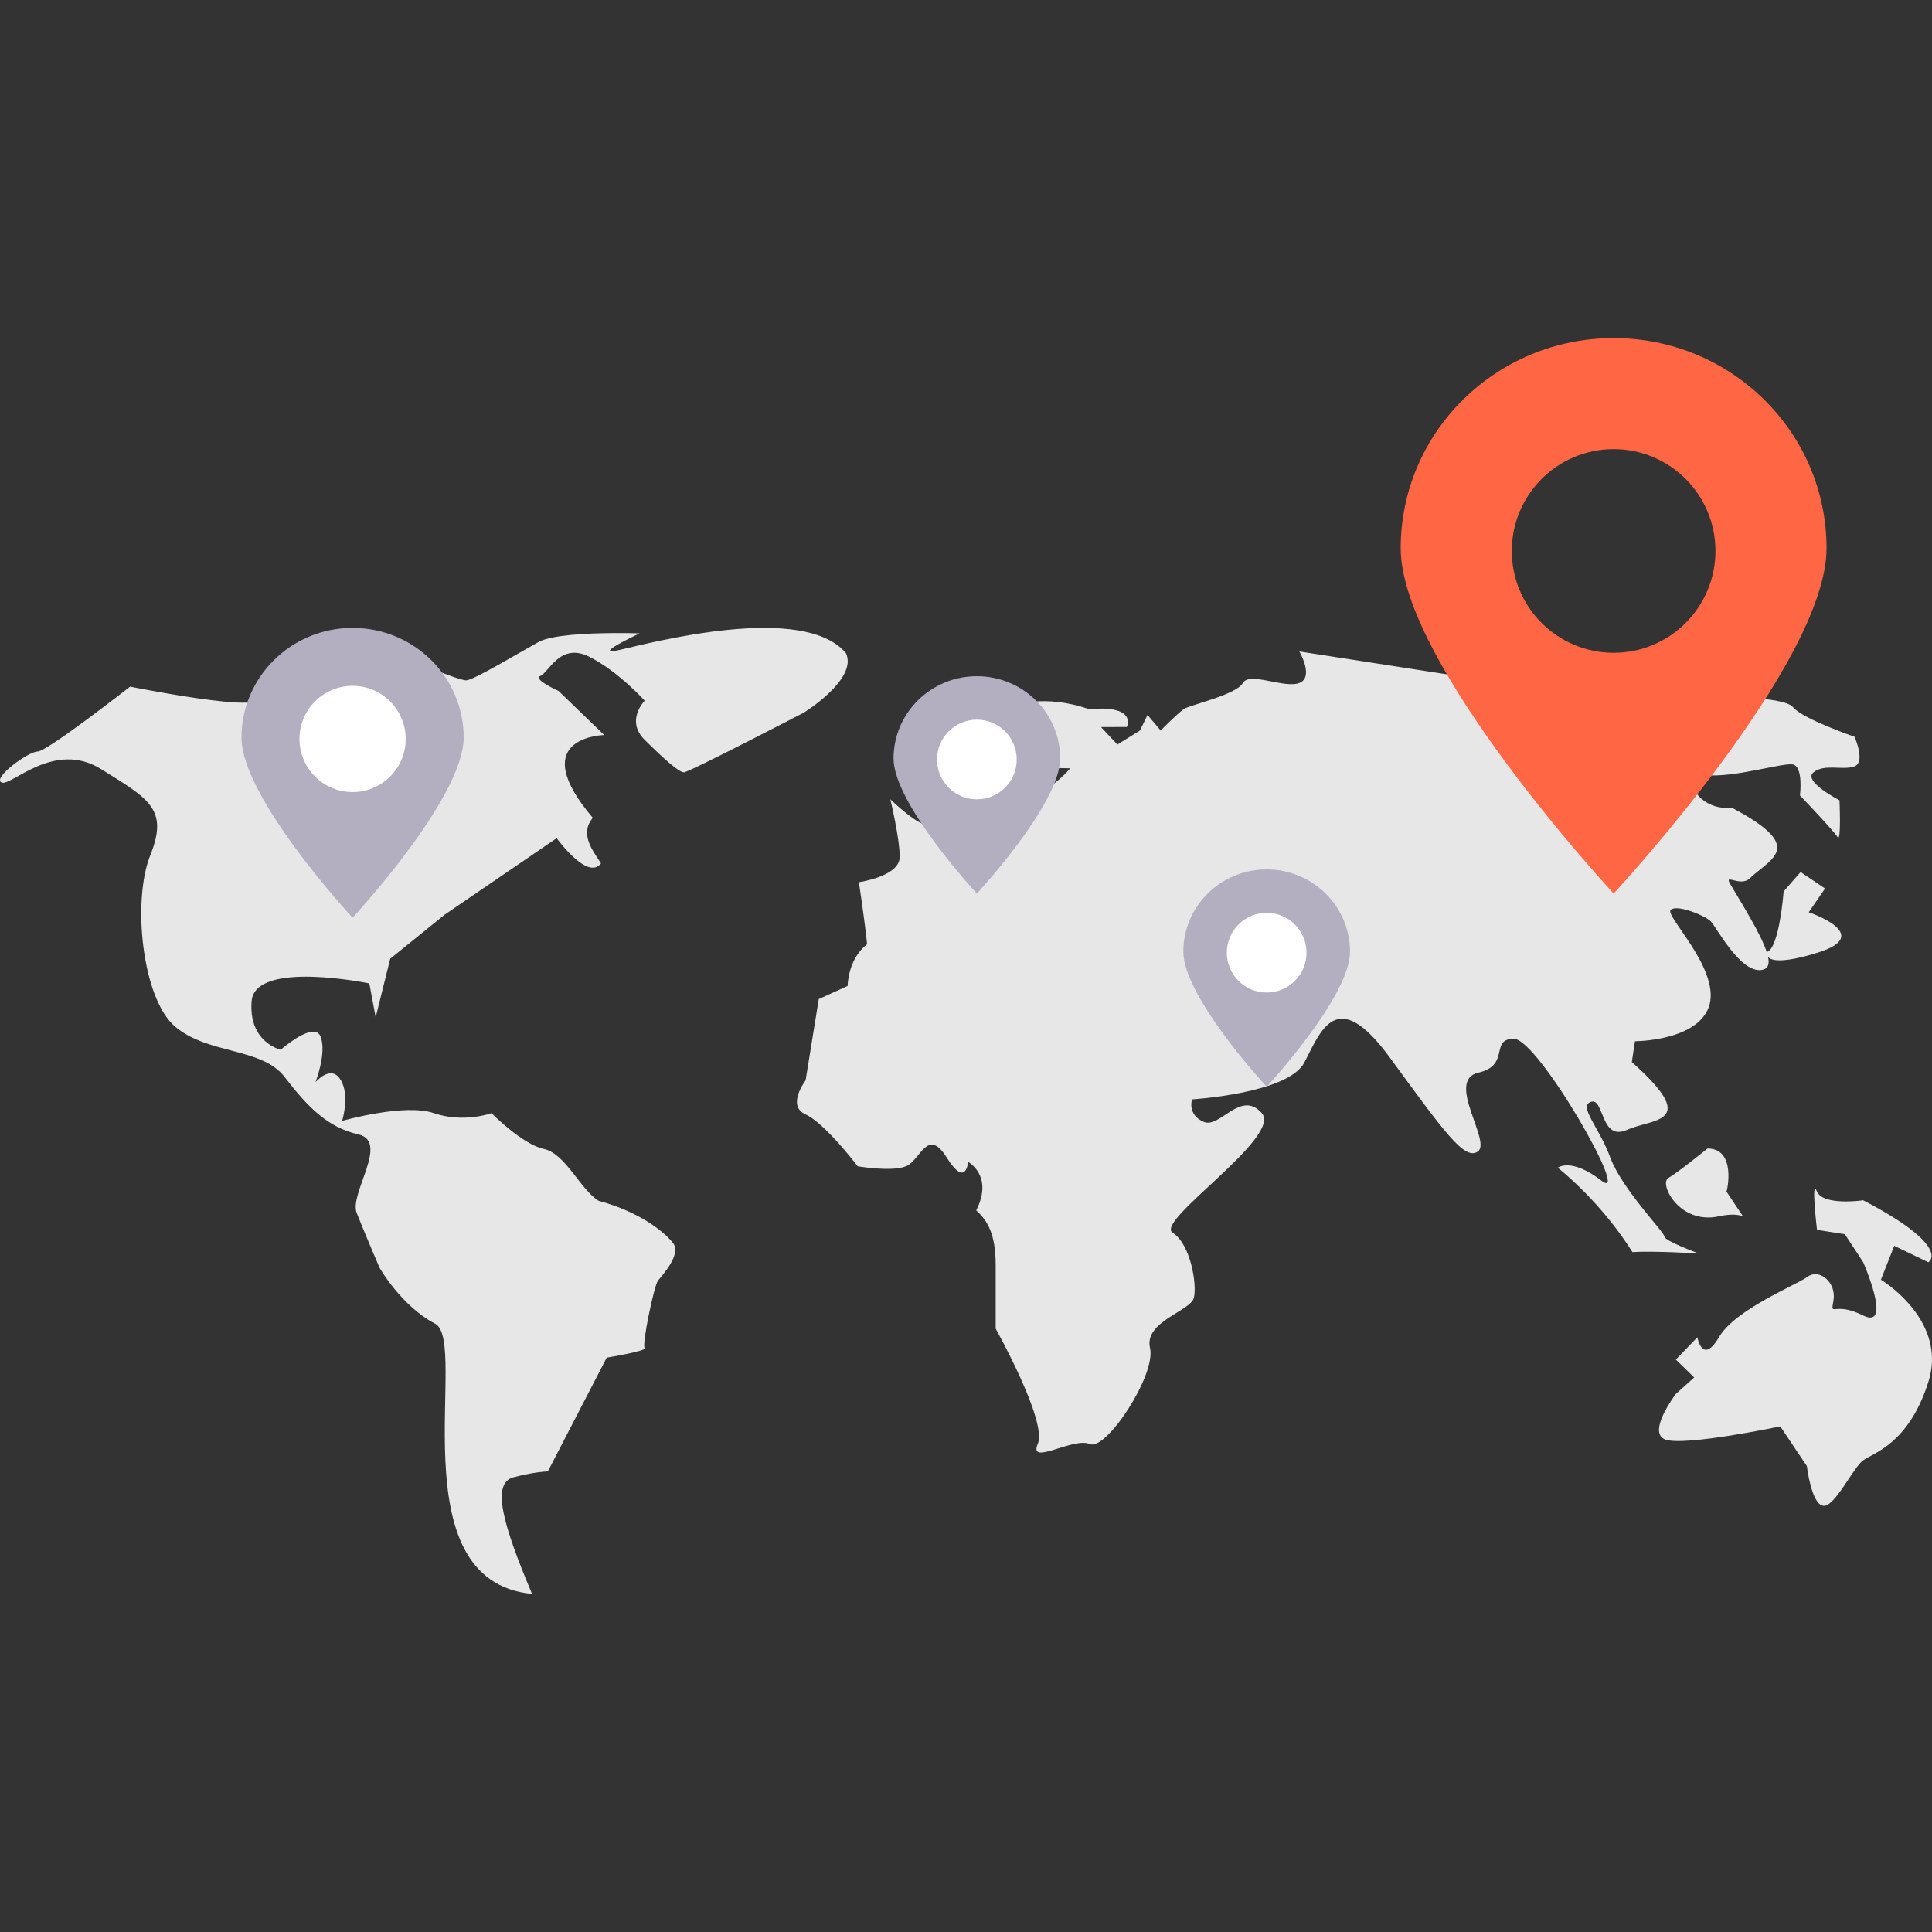
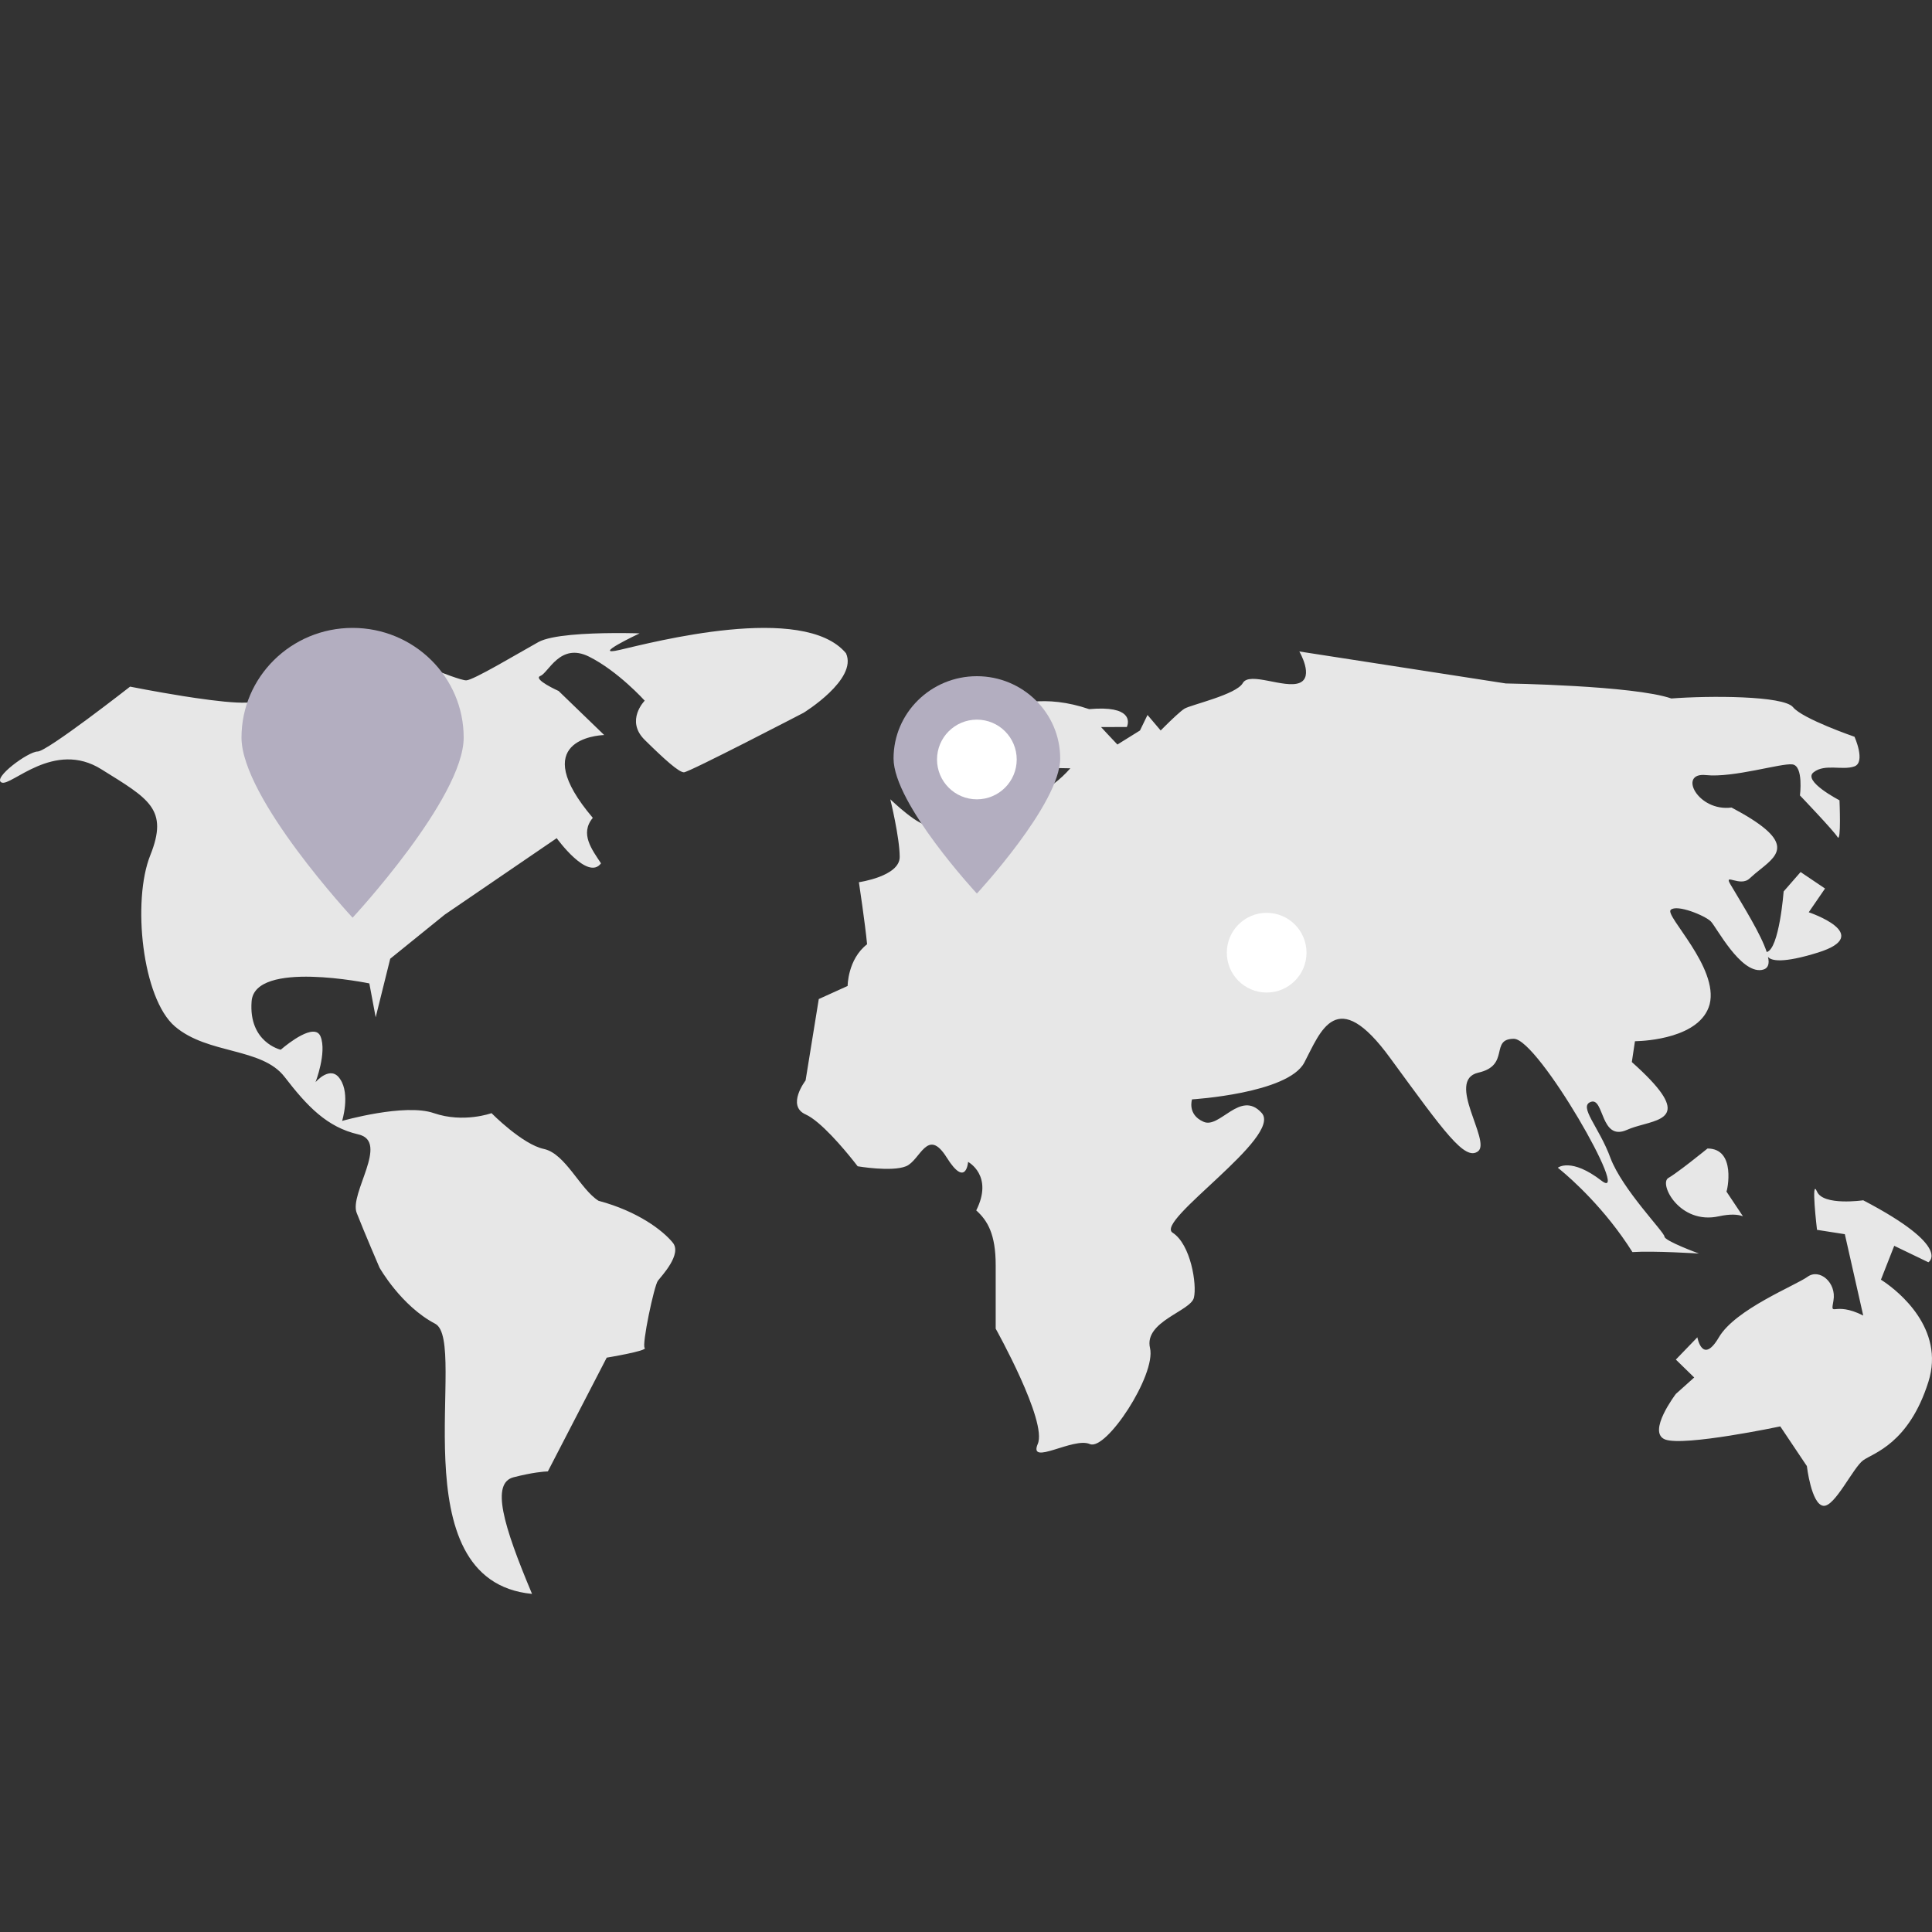
<svg xmlns="http://www.w3.org/2000/svg" width="60px" height="60px" viewBox="0 0 60 60" version="1.1">
  <rect x="0" y="0" width="60" height="60" fill="#333333" stroke="none" />
  <title>icon/td/09备份 3</title>
  <g id="icon" stroke="none" stroke-width="1" fill="none" fill-rule="evenodd">
    <g transform="translate(-94, -501)" fill-rule="nonzero" id="icon/td/09备份-3">
      <g transform="translate(94, 501)">
-         <path d="M19.255,20.181 C20.238,19.956 24.956,18.708 26.273,20.287 C26.646,21.098 24.956,22.136 24.956,22.136 C24.956,22.136 21.398,23.985 21.24,23.985 C21.083,23.985 20.631,23.579 20.022,22.978 C19.412,22.376 20.022,21.76 20.022,21.76 C20.022,21.76 19.196,20.843 18.292,20.392 C17.387,19.941 17.034,20.903 16.778,20.993 C16.542,21.098 17.348,21.459 17.348,21.459 L18.764,22.827 L18.749,22.828 C18.546,22.837 16.364,22.987 18.41,25.399 C17.997,25.895 18.39,26.391 18.665,26.812 C18.252,27.368 17.289,26.03 17.289,26.03 L13.81,28.406 L12.119,29.774 L11.667,31.593 L11.47,30.541 C11.47,30.541 7.912,29.804 7.814,31.097 C7.716,32.375 8.718,32.6 8.718,32.6 L8.751,32.573 C8.928,32.423 9.781,31.737 9.957,32.194 C10.153,32.691 9.799,33.608 9.799,33.608 C9.799,33.608 10.271,33.051 10.566,33.518 C10.881,33.984 10.625,34.811 10.625,34.811 C10.625,34.811 12.571,34.254 13.475,34.57 C14.399,34.886 15.264,34.57 15.264,34.57 C15.264,34.57 16.228,35.547 16.896,35.683 C17.564,35.833 18.017,36.931 18.587,37.291 C19.825,37.622 20.592,38.224 20.887,38.584 C21.201,38.945 20.533,39.637 20.434,39.772 C20.317,39.908 19.923,41.787 20.022,41.862 C20.12,41.952 18.842,42.163 18.842,42.163 L17.014,45.696 L16.989,45.697 C16.897,45.7 16.551,45.724 15.952,45.877 C15.245,46.057 15.618,47.35 16.523,49.5 C12.296,49.094 14.576,41.667 13.515,41.11 C12.453,40.554 11.785,39.366 11.785,39.366 C11.785,39.366 11.313,38.269 11.077,37.667 C10.841,37.066 12.099,35.457 11.136,35.232 C10.153,35.006 9.544,34.36 8.836,33.442 C8.128,32.525 6.458,32.751 5.435,31.879 C4.413,31.007 4.099,27.97 4.669,26.556 C5.239,25.128 4.629,24.812 3.155,23.895 C1.681,22.963 0.344,24.436 0.049,24.301 C-0.246,24.166 0.875,23.339 1.169,23.339 C1.464,23.339 4.04,21.324 4.04,21.324 C4.04,21.324 4.826,21.481 5.693,21.619 L6.068,21.676 C6.694,21.768 7.309,21.837 7.657,21.82 C8.561,21.775 9.839,21.279 9.839,21.279 L13.299,20.723 C13.299,20.723 13.508,20.809 13.753,20.902 L14.003,20.995 C14.211,21.068 14.402,21.129 14.478,21.129 C14.694,21.129 16.07,20.302 16.719,19.941 C17.125,19.715 18.252,19.666 19.04,19.661 L19.335,19.66 C19.652,19.662 19.864,19.67 19.864,19.67 C19.864,19.67 18.292,20.407 19.255,20.181 Z M56.429,38.194 C56.429,38.194 56.232,36.54 56.429,37.006 C56.625,37.457 57.864,37.276 57.864,37.276 C60.655,38.735 59.888,39.201 59.888,39.201 L58.827,38.69 L58.414,39.742 C58.414,39.742 58.424,39.748 58.442,39.76 L58.52,39.812 C58.938,40.099 60.414,41.256 59.888,42.915 C59.279,44.839 58.178,45.125 57.864,45.35 C57.549,45.576 56.979,46.809 56.625,46.764 C56.252,46.718 56.114,45.531 56.114,45.531 L55.288,44.298 C55.288,44.298 52.3,44.929 51.711,44.704 C51.14,44.478 52.045,43.29 52.045,43.29 L52.615,42.779 L52.045,42.223 L52.713,41.531 C52.713,41.531 52.87,42.403 53.382,41.531 C53.893,40.659 55.76,39.923 56.134,39.652 C56.507,39.381 57.038,39.832 56.94,40.389 C56.841,40.945 56.94,40.389 57.864,40.855 C58.787,41.306 57.864,39.201 57.864,39.201 L57.293,38.329 Z M40.352,20.232 L46.762,21.225 C46.762,21.225 50.736,21.286 51.905,21.692 C53.074,21.602 55.393,21.602 55.685,21.963 C55.977,22.324 57.594,22.881 57.594,22.881 C57.594,22.881 57.945,23.664 57.594,23.8 C57.224,23.935 56.678,23.709 56.328,23.98 C55.958,24.251 57.127,24.854 57.127,24.854 C57.127,24.854 57.185,26.178 57.068,25.998 C56.951,25.802 55.899,24.703 55.899,24.703 C55.899,24.703 56.016,23.785 55.665,23.739 C55.315,23.694 53.834,24.161 52.977,24.071 C52.1,23.98 52.723,25.215 53.775,25.079 C55.724,26.108 55.277,26.51 54.691,26.981 L54.513,27.125 C54.454,27.174 54.396,27.225 54.34,27.277 C54.048,27.563 53.522,27.097 53.736,27.458 C54.165,28.181 54.691,29.024 54.867,29.566 C55.256,29.475 55.393,27.684 55.393,27.684 L55.919,27.082 L56.678,27.594 L56.172,28.331 C56.172,28.331 58.237,29.024 56.464,29.581 C55.354,29.927 55.003,29.837 54.905,29.716 C54.964,29.942 54.905,30.093 54.711,30.123 C54.048,30.228 53.308,28.798 53.133,28.617 C52.957,28.437 52.08,28.075 51.886,28.256 C51.691,28.437 53.386,30.047 53.094,31.192 C52.808,32.24 51.098,32.328 50.815,32.335 L50.775,32.336 L50.678,32.983 C52.524,34.628 51.687,34.737 50.905,34.959 L50.772,34.998 C50.685,35.026 50.6,35.056 50.522,35.091 C49.703,35.452 49.82,34.082 49.411,34.218 C49.002,34.353 49.665,35.001 50.015,35.964 C50.385,36.943 51.691,38.267 51.691,38.403 C51.691,38.538 52.762,38.93 52.762,38.93 C52.762,38.93 51.36,38.84 50.697,38.885 C49.846,37.532 48.789,36.603 48.472,36.341 L48.403,36.284 C48.387,36.272 48.379,36.265 48.379,36.265 C48.379,36.265 48.788,35.934 49.742,36.672 C50.697,37.394 47.775,32.261 47.015,32.261 C46.255,32.261 46.917,33.089 45.904,33.314 C44.891,33.555 46.313,35.437 45.904,35.753 C45.495,36.069 44.852,35.151 43.177,32.863 C41.501,30.559 41.014,32.035 40.507,32.998 C40.001,33.962 37.02,34.142 37.02,34.142 C37.02,34.142 36.864,34.609 37.371,34.835 C37.877,35.076 38.52,33.826 39.183,34.564 C39.845,35.302 35.851,37.921 36.416,38.282 C36.981,38.644 37.176,39.893 37.078,40.3 C36.981,40.721 35.52,41.038 35.715,41.866 C35.909,42.694 34.351,45.072 33.844,44.846 C33.338,44.621 31.935,45.539 32.227,44.846 C32.539,44.154 30.922,41.263 30.922,41.263 L30.922,39.291 C30.922,38.328 30.669,37.906 30.318,37.59 C30.863,36.506 30.065,36.084 30.065,36.084 C30.065,36.084 30.006,36.912 29.402,35.949 C28.798,34.985 28.584,36.039 28.136,36.22 C27.688,36.401 26.636,36.22 26.636,36.22 C26.636,36.22 26.623,36.203 26.6,36.174 L26.501,36.048 C26.205,35.677 25.488,34.82 25.018,34.609 C24.414,34.338 25.018,33.555 25.018,33.555 L25.428,31.026 L26.324,30.62 C26.324,30.62 26.324,29.792 26.928,29.325 C26.869,28.693 26.674,27.398 26.674,27.398 C26.674,27.398 27.941,27.217 27.941,26.615 C27.941,26.013 27.649,24.823 27.649,24.823 C27.649,24.823 28.603,25.742 28.857,25.606 C29.129,25.471 30.532,24.823 30.532,24.823 L31.838,24.823 C31.838,24.823 32.597,24.598 33.24,23.86 C31.136,23.86 32.597,23.318 32.344,22.806 C32.091,22.294 31.487,24.041 31.487,24.041 L31.039,24.462 L29.831,24.462 C29.48,24.462 29.422,23.258 29.831,23.122 C30.24,22.987 30.552,22.385 31,22.114 C31.448,21.843 32.461,21.557 33.825,22.023 C35.162,21.904 35.051,22.426 35.005,22.553 L34.995,22.577 L34.195,22.58 L34.39,22.791 L34.702,23.122 L35.403,22.686 L35.637,22.204 L36.046,22.686 L36.195,22.537 C36.371,22.363 36.656,22.088 36.786,22.008 C36.981,21.888 38.403,21.572 38.598,21.21 C38.812,20.849 39.884,21.391 40.352,21.21 C40.819,21.03 40.352,20.232 40.352,20.232 Z M53.028,35.668 C53.932,35.668 53.637,36.991 53.617,37.006 L54.129,37.773 C53.971,37.712 53.735,37.697 53.382,37.773 C52.163,38.043 51.514,36.765 51.809,36.585 C51.914,36.525 52.084,36.403 52.265,36.267 L52.483,36.1 C52.77,35.877 53.028,35.668 53.028,35.668 Z" id="形状结合" fill="#E7E7E7" />
-         <path d="M50.113,10.5 C46.46,10.5 43.5,13.423 43.5,17.027 C43.5,20.631 50.113,27.75 50.113,27.75 C50.113,27.75 56.725,20.631 56.725,17.027 C56.725,13.422 53.763,10.5 50.113,10.5 Z M50.113,20.273 L50.113,20.273 C48.366,20.273 46.95,18.857 46.95,17.11 C46.95,15.364 48.366,13.948 50.113,13.948 C51.859,13.948 53.275,15.364 53.275,17.11 L53.275,17.11 C53.275,18.857 51.859,20.273 50.113,20.273 C50.113,20.273 50.113,20.273 50.113,20.273 L50.113,20.273 Z" id="形状" fill="#FF6644" />
+         <path d="M19.255,20.181 C20.238,19.956 24.956,18.708 26.273,20.287 C26.646,21.098 24.956,22.136 24.956,22.136 C24.956,22.136 21.398,23.985 21.24,23.985 C21.083,23.985 20.631,23.579 20.022,22.978 C19.412,22.376 20.022,21.76 20.022,21.76 C20.022,21.76 19.196,20.843 18.292,20.392 C17.387,19.941 17.034,20.903 16.778,20.993 C16.542,21.098 17.348,21.459 17.348,21.459 L18.764,22.827 L18.749,22.828 C18.546,22.837 16.364,22.987 18.41,25.399 C17.997,25.895 18.39,26.391 18.665,26.812 C18.252,27.368 17.289,26.03 17.289,26.03 L13.81,28.406 L12.119,29.774 L11.667,31.593 L11.47,30.541 C11.47,30.541 7.912,29.804 7.814,31.097 C7.716,32.375 8.718,32.6 8.718,32.6 L8.751,32.573 C8.928,32.423 9.781,31.737 9.957,32.194 C10.153,32.691 9.799,33.608 9.799,33.608 C9.799,33.608 10.271,33.051 10.566,33.518 C10.881,33.984 10.625,34.811 10.625,34.811 C10.625,34.811 12.571,34.254 13.475,34.57 C14.399,34.886 15.264,34.57 15.264,34.57 C15.264,34.57 16.228,35.547 16.896,35.683 C17.564,35.833 18.017,36.931 18.587,37.291 C19.825,37.622 20.592,38.224 20.887,38.584 C21.201,38.945 20.533,39.637 20.434,39.772 C20.317,39.908 19.923,41.787 20.022,41.862 C20.12,41.952 18.842,42.163 18.842,42.163 L17.014,45.696 L16.989,45.697 C16.897,45.7 16.551,45.724 15.952,45.877 C15.245,46.057 15.618,47.35 16.523,49.5 C12.296,49.094 14.576,41.667 13.515,41.11 C12.453,40.554 11.785,39.366 11.785,39.366 C11.785,39.366 11.313,38.269 11.077,37.667 C10.841,37.066 12.099,35.457 11.136,35.232 C10.153,35.006 9.544,34.36 8.836,33.442 C8.128,32.525 6.458,32.751 5.435,31.879 C4.413,31.007 4.099,27.97 4.669,26.556 C5.239,25.128 4.629,24.812 3.155,23.895 C1.681,22.963 0.344,24.436 0.049,24.301 C-0.246,24.166 0.875,23.339 1.169,23.339 C1.464,23.339 4.04,21.324 4.04,21.324 C4.04,21.324 4.826,21.481 5.693,21.619 L6.068,21.676 C6.694,21.768 7.309,21.837 7.657,21.82 C8.561,21.775 9.839,21.279 9.839,21.279 L13.299,20.723 C13.299,20.723 13.508,20.809 13.753,20.902 L14.003,20.995 C14.211,21.068 14.402,21.129 14.478,21.129 C14.694,21.129 16.07,20.302 16.719,19.941 C17.125,19.715 18.252,19.666 19.04,19.661 L19.335,19.66 C19.652,19.662 19.864,19.67 19.864,19.67 C19.864,19.67 18.292,20.407 19.255,20.181 Z M56.429,38.194 C56.429,38.194 56.232,36.54 56.429,37.006 C56.625,37.457 57.864,37.276 57.864,37.276 C60.655,38.735 59.888,39.201 59.888,39.201 L58.827,38.69 L58.414,39.742 C58.414,39.742 58.424,39.748 58.442,39.76 L58.52,39.812 C58.938,40.099 60.414,41.256 59.888,42.915 C59.279,44.839 58.178,45.125 57.864,45.35 C57.549,45.576 56.979,46.809 56.625,46.764 C56.252,46.718 56.114,45.531 56.114,45.531 L55.288,44.298 C55.288,44.298 52.3,44.929 51.711,44.704 C51.14,44.478 52.045,43.29 52.045,43.29 L52.615,42.779 L52.045,42.223 L52.713,41.531 C52.713,41.531 52.87,42.403 53.382,41.531 C53.893,40.659 55.76,39.923 56.134,39.652 C56.507,39.381 57.038,39.832 56.94,40.389 C56.841,40.945 56.94,40.389 57.864,40.855 L57.293,38.329 Z M40.352,20.232 L46.762,21.225 C46.762,21.225 50.736,21.286 51.905,21.692 C53.074,21.602 55.393,21.602 55.685,21.963 C55.977,22.324 57.594,22.881 57.594,22.881 C57.594,22.881 57.945,23.664 57.594,23.8 C57.224,23.935 56.678,23.709 56.328,23.98 C55.958,24.251 57.127,24.854 57.127,24.854 C57.127,24.854 57.185,26.178 57.068,25.998 C56.951,25.802 55.899,24.703 55.899,24.703 C55.899,24.703 56.016,23.785 55.665,23.739 C55.315,23.694 53.834,24.161 52.977,24.071 C52.1,23.98 52.723,25.215 53.775,25.079 C55.724,26.108 55.277,26.51 54.691,26.981 L54.513,27.125 C54.454,27.174 54.396,27.225 54.34,27.277 C54.048,27.563 53.522,27.097 53.736,27.458 C54.165,28.181 54.691,29.024 54.867,29.566 C55.256,29.475 55.393,27.684 55.393,27.684 L55.919,27.082 L56.678,27.594 L56.172,28.331 C56.172,28.331 58.237,29.024 56.464,29.581 C55.354,29.927 55.003,29.837 54.905,29.716 C54.964,29.942 54.905,30.093 54.711,30.123 C54.048,30.228 53.308,28.798 53.133,28.617 C52.957,28.437 52.08,28.075 51.886,28.256 C51.691,28.437 53.386,30.047 53.094,31.192 C52.808,32.24 51.098,32.328 50.815,32.335 L50.775,32.336 L50.678,32.983 C52.524,34.628 51.687,34.737 50.905,34.959 L50.772,34.998 C50.685,35.026 50.6,35.056 50.522,35.091 C49.703,35.452 49.82,34.082 49.411,34.218 C49.002,34.353 49.665,35.001 50.015,35.964 C50.385,36.943 51.691,38.267 51.691,38.403 C51.691,38.538 52.762,38.93 52.762,38.93 C52.762,38.93 51.36,38.84 50.697,38.885 C49.846,37.532 48.789,36.603 48.472,36.341 L48.403,36.284 C48.387,36.272 48.379,36.265 48.379,36.265 C48.379,36.265 48.788,35.934 49.742,36.672 C50.697,37.394 47.775,32.261 47.015,32.261 C46.255,32.261 46.917,33.089 45.904,33.314 C44.891,33.555 46.313,35.437 45.904,35.753 C45.495,36.069 44.852,35.151 43.177,32.863 C41.501,30.559 41.014,32.035 40.507,32.998 C40.001,33.962 37.02,34.142 37.02,34.142 C37.02,34.142 36.864,34.609 37.371,34.835 C37.877,35.076 38.52,33.826 39.183,34.564 C39.845,35.302 35.851,37.921 36.416,38.282 C36.981,38.644 37.176,39.893 37.078,40.3 C36.981,40.721 35.52,41.038 35.715,41.866 C35.909,42.694 34.351,45.072 33.844,44.846 C33.338,44.621 31.935,45.539 32.227,44.846 C32.539,44.154 30.922,41.263 30.922,41.263 L30.922,39.291 C30.922,38.328 30.669,37.906 30.318,37.59 C30.863,36.506 30.065,36.084 30.065,36.084 C30.065,36.084 30.006,36.912 29.402,35.949 C28.798,34.985 28.584,36.039 28.136,36.22 C27.688,36.401 26.636,36.22 26.636,36.22 C26.636,36.22 26.623,36.203 26.6,36.174 L26.501,36.048 C26.205,35.677 25.488,34.82 25.018,34.609 C24.414,34.338 25.018,33.555 25.018,33.555 L25.428,31.026 L26.324,30.62 C26.324,30.62 26.324,29.792 26.928,29.325 C26.869,28.693 26.674,27.398 26.674,27.398 C26.674,27.398 27.941,27.217 27.941,26.615 C27.941,26.013 27.649,24.823 27.649,24.823 C27.649,24.823 28.603,25.742 28.857,25.606 C29.129,25.471 30.532,24.823 30.532,24.823 L31.838,24.823 C31.838,24.823 32.597,24.598 33.24,23.86 C31.136,23.86 32.597,23.318 32.344,22.806 C32.091,22.294 31.487,24.041 31.487,24.041 L31.039,24.462 L29.831,24.462 C29.48,24.462 29.422,23.258 29.831,23.122 C30.24,22.987 30.552,22.385 31,22.114 C31.448,21.843 32.461,21.557 33.825,22.023 C35.162,21.904 35.051,22.426 35.005,22.553 L34.995,22.577 L34.195,22.58 L34.39,22.791 L34.702,23.122 L35.403,22.686 L35.637,22.204 L36.046,22.686 L36.195,22.537 C36.371,22.363 36.656,22.088 36.786,22.008 C36.981,21.888 38.403,21.572 38.598,21.21 C38.812,20.849 39.884,21.391 40.352,21.21 C40.819,21.03 40.352,20.232 40.352,20.232 Z M53.028,35.668 C53.932,35.668 53.637,36.991 53.617,37.006 L54.129,37.773 C53.971,37.712 53.735,37.697 53.382,37.773 C52.163,38.043 51.514,36.765 51.809,36.585 C51.914,36.525 52.084,36.403 52.265,36.267 L52.483,36.1 C52.77,35.877 53.028,35.668 53.028,35.668 Z" id="形状结合" fill="#E7E7E7" />
        <path d="M10.95,19.5 C9.044,19.5 7.5,21.025 7.5,22.905 C7.5,24.786 10.95,28.5 10.95,28.5 C10.95,28.5 14.4,24.786 14.4,22.905 C14.4,21.024 12.855,19.5 10.95,19.5 Z" id="路径" fill="#B3AEC0" />
-         <path d="M10.95,24.599 L10.95,24.599 C10.039,24.599 9.3,23.86 9.3,22.949 C9.3,22.038 10.039,21.299 10.95,21.299 C11.861,21.299 12.6,22.038 12.6,22.949 L12.6,22.949 C12.6,23.86 11.861,24.599 10.95,24.599 C10.95,24.599 10.95,24.599 10.95,24.599 L10.95,24.599 Z" id="路径" fill="#FFFFFF" />
        <path d="M30.338,21 C28.908,21 27.75,22.144 27.75,23.554 C27.75,24.964 30.338,27.75 30.338,27.75 C30.338,27.75 32.925,24.964 32.925,23.554 C32.925,22.143 31.766,21 30.338,21 Z" id="路径" fill="#B3AEC0" />
        <path d="M30.338,24.824 L30.338,24.824 C29.654,24.824 29.1,24.27 29.1,23.587 C29.1,22.903 29.654,22.349 30.338,22.349 C31.021,22.349 31.575,22.903 31.575,23.587 L31.575,23.587 C31.575,24.27 31.021,24.824 30.338,24.824 C30.338,24.824 30.338,24.824 30.338,24.824 L30.338,24.824 Z" id="路径" fill="#FFFFFF" />
-         <path d="M39.338,27 C37.908,27 36.75,28.144 36.75,29.554 C36.75,30.964 39.338,33.75 39.338,33.75 C39.338,33.75 41.925,30.964 41.925,29.554 C41.925,28.143 40.766,27 39.338,27 Z" id="路径" fill="#B3AEC0" />
        <path d="M39.338,30.824 L39.338,30.824 C38.654,30.824 38.1,30.27 38.1,29.587 C38.1,28.903 38.654,28.349 39.338,28.349 C40.021,28.349 40.575,28.903 40.575,29.587 L40.575,29.587 C40.575,30.27 40.021,30.824 39.338,30.824 C39.338,30.824 39.338,30.824 39.338,30.824 L39.338,30.824 Z" id="路径" fill="#FFFFFF" />
      </g>
    </g>
  </g>
</svg>